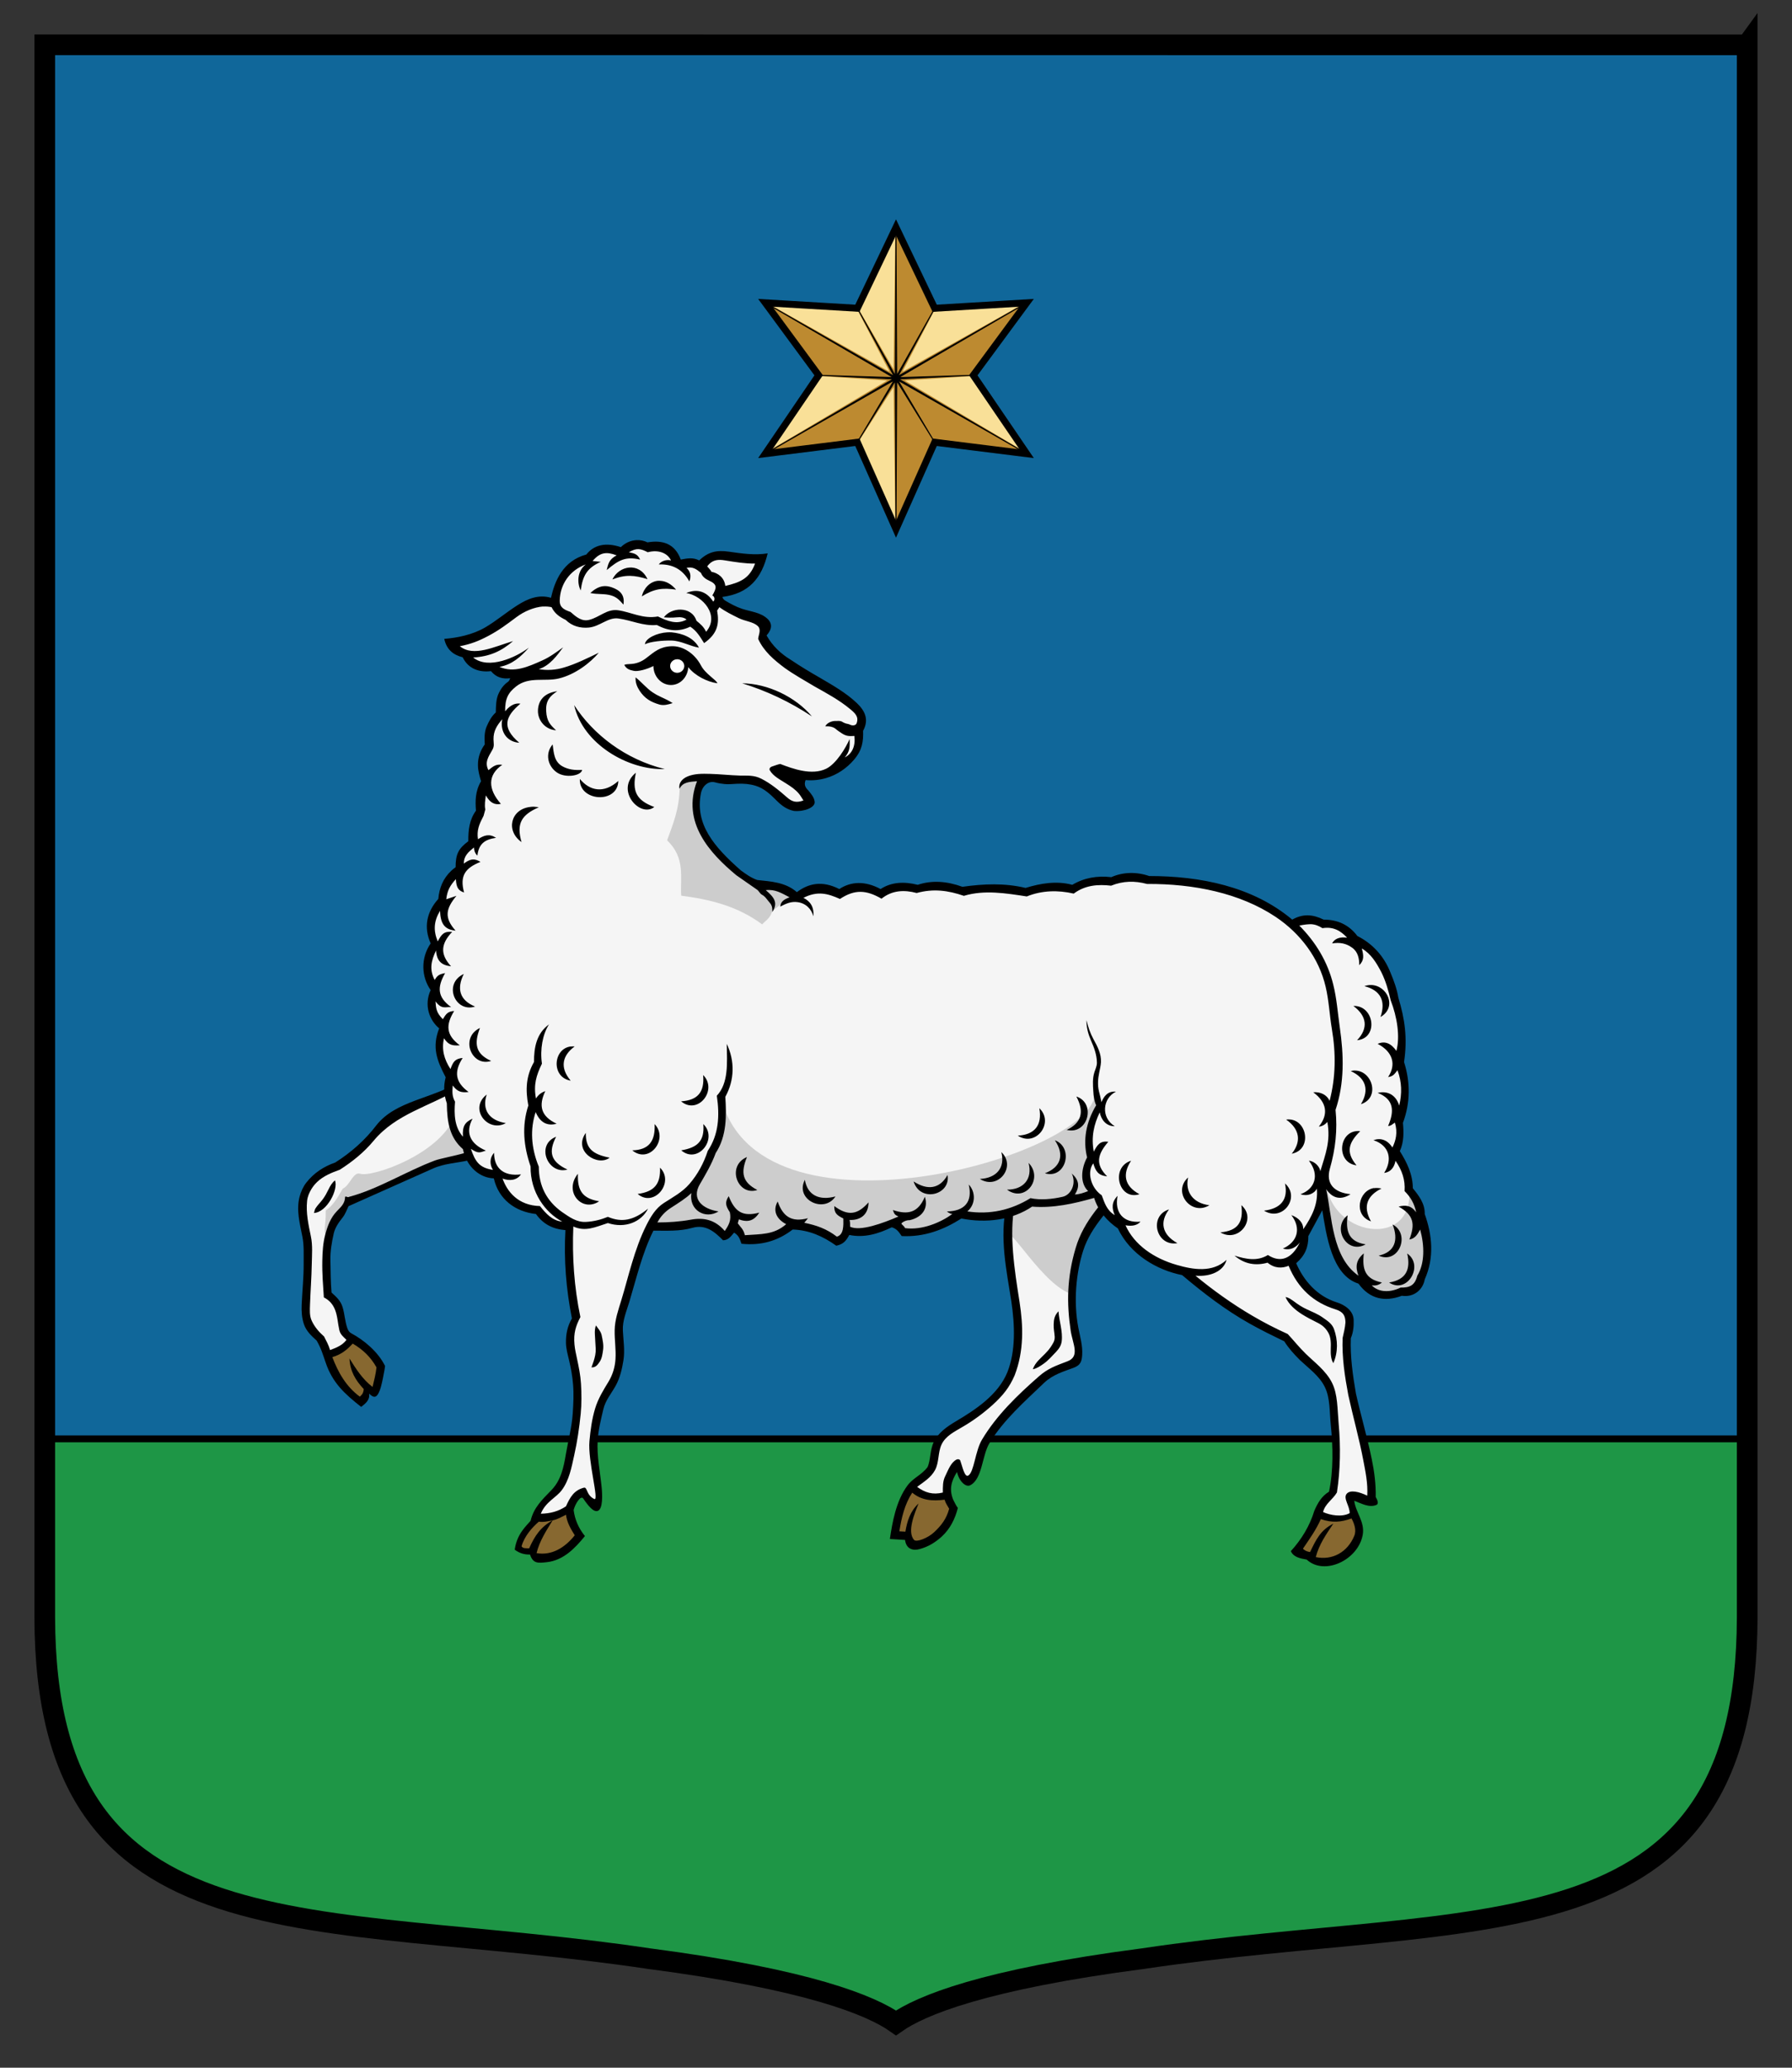
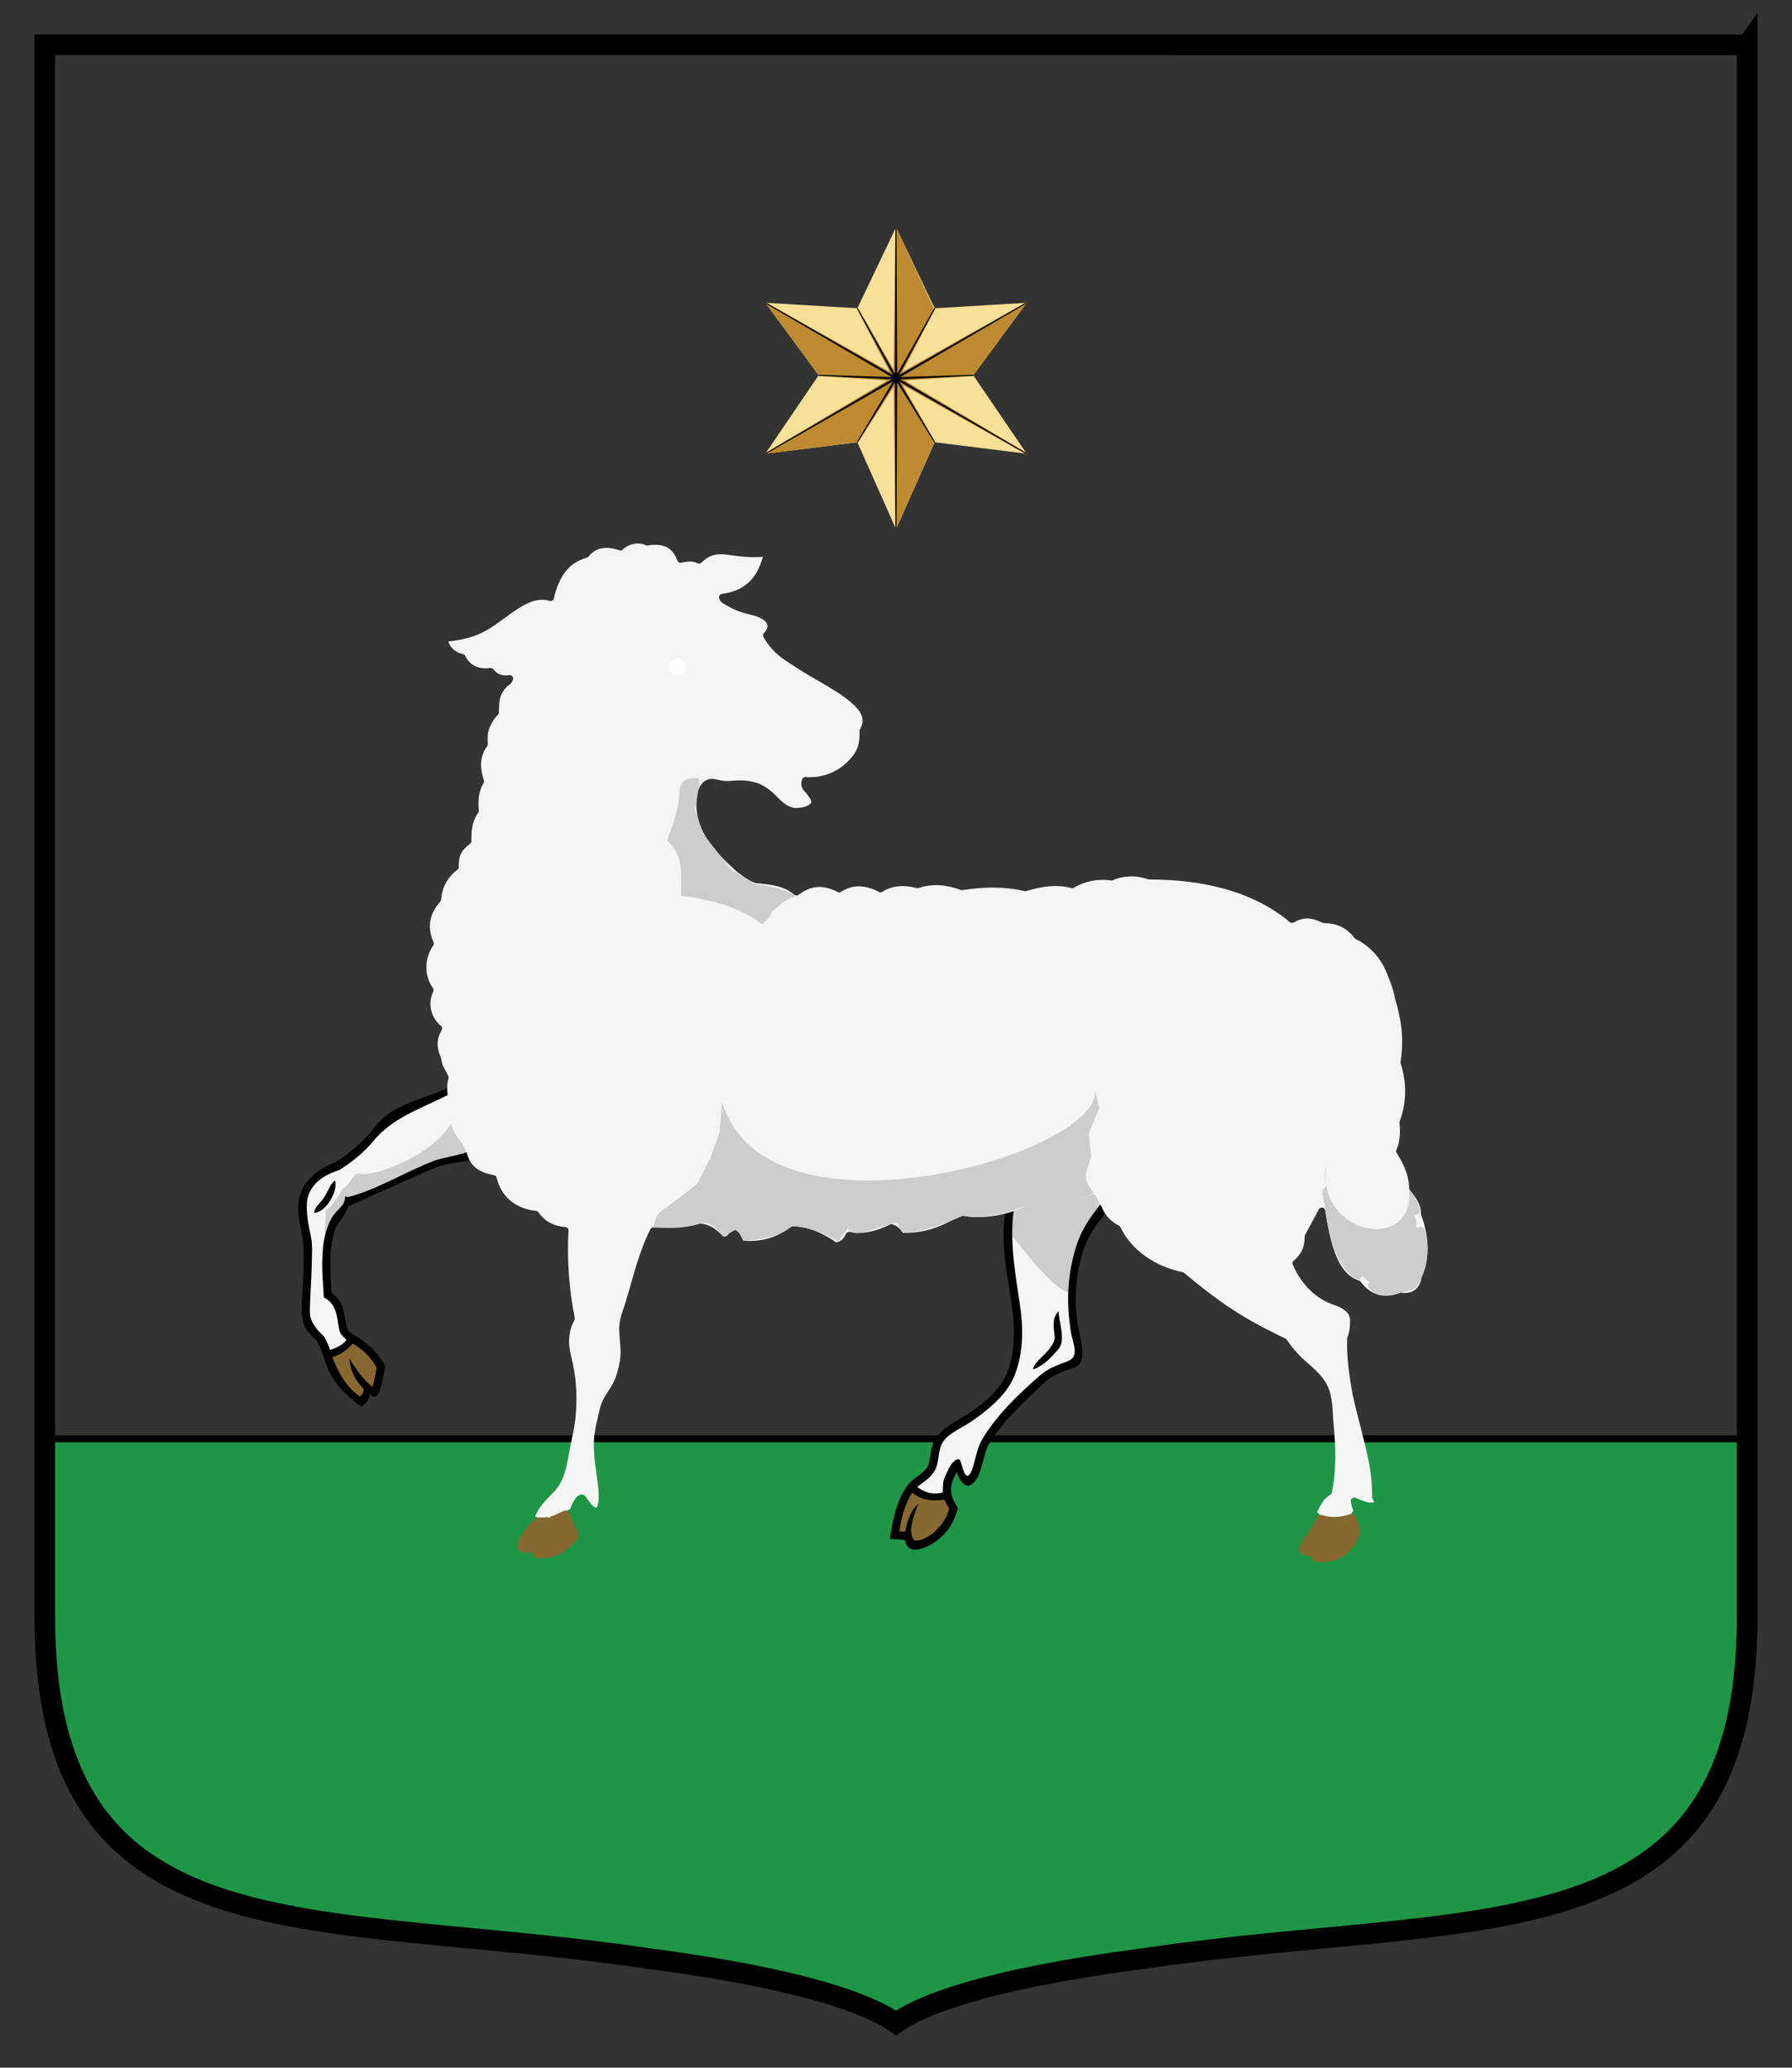
<svg xmlns="http://www.w3.org/2000/svg" height="240pt" width="208pt" version="1.1" viewBox="0 0 208 240">
  <rect x="0" y="0" width="208" height="240" fill="#333333" stroke="none" />
  <g>
-     <path d="m202.8 5.199v182.49c-0.07 40.12-31.16 33.84-70.14 39.65-18.45 2.41-25.78 5.43-28.66 7.46-2.88-2.03-10.207-5.05-28.66-7.46-38.988-5.82-70.078 0.46-70.145-39.66l0-182.48 197.6 0.007z" fill="rgb(6.274%,40.392%,60.391%)" />
    <path stroke-linejoin="round" d="m5.199 167v20.68c0.066 40.12 31.164 33.87 70.153 39.68 18.449 2.41 25.768 5.42 28.648 7.44 2.88-2.02 10.2-5.03 28.65-7.44 38.99-5.81 70.08 0.44 70.15-39.68v-20.67h-197.6zm0 0" stroke="rgb(0%,0%,0%)" stroke-linecap="round" stroke-width=".8" fill="rgb(11.765%,58.823%,27.451%)" />
    <path stroke="rgb(0%,0%,0%)" stroke-width="2.4" d="m202.8 5.199v182.49c-0.07 40.12-31.16 33.84-70.14 39.65-18.45 2.41-25.78 5.43-28.66 7.46-2.88-2.03-10.207-5.05-28.66-7.46-38.988-5.82-70.078 0.46-70.145-39.66l0-182.48 197.6 0.007z" fill="none" />
    <path d="m53.566 125.56l0.379 0.39-0.422 0.1-1.117 0.29-2.16 1.24-2.5 1-3.746 2.22c-1.309 1.45-2.648 2.92-4.223 4.08-1.191 0.76-2.617 1.12-3.574 2.23-0.883 0.89-1.219 2.17-1.109 3.4 0.09 1.7 0.609 3.36 0.543 5.08 0.082 2.43-0.305 4.83-0.153 7.25 0.215 1.13 1.075 1.97 1.75 2.83 0.352 0.47 0.411 1.27 1.004 1.51 0.621 0.07 1.16-0.41 1.684-0.68 0.461-0.3 1.129-0.91 0.574-1.43-0.91-0.86-0.633-2.22-1.133-3.27-0.265-0.62-0.707-1.18-1.258-1.57-0.093-2.56-0.441-5.24 0.477-7.69 0.34-1.04 1.23-1.76 1.75-2.7l0.996-0.88 1.41-0.42 2.996-1.31 4.684-1.94c1.746-0.47 3.523-0.81 5.172-1.56 0.941-0.51 1.5-1.48 1.711-2.5 0.351-0.96 0.414-2.15-0.301-2.97-0.676-0.83-1.379-1.68-2.203-2.36-0.402-0.15-0.817-0.23-1.235-0.35z" fill="rgb(96.077%,96.077%,96.077%)" />
    <path d="m38.125 157.31c-0.113 0.37 0.148 0.72 0.262 1.06 0.656 1.55 1.605 3.02 2.949 4.07 0.266 0.27 0.711 0.17 0.926-0.11 0.3-0.28 0.453-0.7 0.465-1.1 0.211 0.24 0.617 0.36 0.859 0.1 0.226-0.26 0.226-0.63 0.332-0.95 0.113-0.55 0.266-1.1 0.277-1.67-0.062-0.44-0.398-0.77-0.629-1.14-0.632-0.83-1.433-1.53-2.332-2.05-0.285-0.18-0.617-0.02-0.804 0.22-0.559 0.55-1.203 1.06-1.981 1.26-0.148 0.05-0.25 0.18-0.324 0.31z" fill="rgb(52.94%,40.784%,18.823%)" />
    <path d="m52.898 129.17c-1.386 4.67-9.679 7.51-11.078 7.07-0.843-0.27-1.152 1.31-2.047 1.74-0.589 1.07-1.207 2.04-1.964 2.52 0.031 2.05-0.348 2.12 0.105 3.3l0.758-2.05 0.816-0.7 0.801-1.71 0.246-0.09 0.586-0.09c1.207-0.64 3.66-1.15 6.453-2.85l2.871-1.11 1.176-0.04 3.301-1.15 1.512-0.93-0.95-0.79-1.554-1.7z" fill="rgb(80.391%,80.391%,80.391%)" />
    <path fill="rgb(0%,0%,0%)" d="m43.703 130.59c-1.316 1.73-2.953 3.18-4.789 4.34-1.359 0.48-2.476 1.21-3.363 2.34-0.375 0.48-0.621 1.05-0.774 1.62-0.414 1.56 0.024 3.11 0.328 4.68 0.196 1.02 0.133 2.05 0.141 3.09 0.012 1.59-0.16 3.18-0.23 4.76-0.036 0.78 0.015 1.55 0.261 2.28 0.27 0.8 0.864 1.35 1.473 1.9 0.48 0.79 0.754 1.69 1.051 2.56 0.808 2.37 2.203 3.62 4.121 5.14 0.527-0.42 1.035-0.81 0.918-1.55 0.285 0.29 0.527 0.43 0.746 0.35 0.266-0.1 0.496-0.65 0.613-1.08 0.184-0.67 0.313-1.35 0.434-2.03l0.062-0.44c-0.832-1.69-2.496-3.03-3.914-3.79-0.234-0.12-0.359-0.32-0.445-0.54-0.301-0.81-0.32-1.7-0.578-2.52-0.219-0.72-0.735-1.19-1.274-1.67-0.113-1.23-0.101-2.47-0.132-3.7-0.028-1.08 0.148-2.12 0.386-3.16 0.16-0.71 0.606-1.32 1.043-1.87 0.305-0.39 0.461-0.86 0.676-1.3l9.844-4.39c1.344-0.59 2.922-0.64 4.086-0.93 1.722-0.45 2.879-1.34 3.191-3.15l0.234-0.95 0.942-2.74c-1.512-0.07-2.613-1.1-3.566-2.18-0.297-0.08-0.911-0.14-1.508-0.24-0.016 0-0.028-0.01-0.043-0.01-0.067-0.01-0.098-0.01-0.164-0.02l0.047 0.08c-3.422 2.11-7.547 2.26-9.817 5.12zm9.66-4.26l0.563-0.11c0.281 0.09 0.558 0.19 0.742 0.28 0.93 1.13 2.125 1.9 2.363 3.12 0.082 0.42-0.179 1.17-0.285 1.61-0.359 1.61-1.281 2.18-2.754 2.58-1.101 0.33-2.941 0.67-3.515 0.89-3.329 1.25-6.586 3.32-9.934 4.21-0.273 0.13-0.246-0.09-0.488 0-0.012 0.78-0.457 1.15-0.961 1.68-0.727 0.76-1.071 1.7-1.34 2.7-0.262 0.99-0.324 2.01-0.344 3.03-0.031 1.56 0.094 2.86 0.18 4.27 0.637 0.32 1.047 0.8 1.297 1.43 0.297 0.75 0.324 1.6 0.5 2.37 0.117 0.52 0.48 0.78 0.828 1.13-0.481 0.64-1.172 0.91-1.903 1.18-0.16-0.56-0.437-1.06-0.695-1.57-0.601-0.53-1.09-1.1-1.426-1.81-0.281-0.59-0.226-1.26-0.207-1.9 0.055-1.58 0.176-3.16 0.204-4.74 0.019-1.07 0.113-2.12-0.102-3.16-0.289-1.4-0.586-2.73-0.441-4.13 0.054-0.52 0.253-0.96 0.515-1.4 0.18-0.29 0.41-0.57 0.652-0.8 0.723-0.69 1.676-1.08 2.629-1.42 1.457-0.93 2.813-2.02 3.907-3.34 2.617-3.17 6.531-4 10.015-6.1zm-14.484 10.68c-0.344 0.28-0.555 0.64-0.746 1.04-0.219 0.44-0.414 0.82-0.699 1.19-0.262 0.35-0.575 0.64-0.805 1-0.117 0.18-0.117 0.37-0.188 0.55 1.504-0.08 2.864-2.75 2.438-3.79zm2.059 18.94c1.199 0.7 2.085 1.56 2.761 2.76-0.078 0.77-0.277 1.52-0.457 2.27-1.148-0.87-1.926-2.09-2.676-3.3 0.063 1.46 0.688 2.52 1.657 3.55-0.055 0.6-0.293 0.7-0.457 0.88-1.582-1.16-2.512-2.8-3.192-4.59 0.985-0.28 1.699-0.83 2.364-1.57z" fill-rule="evenodd" />
    <path fill="rgb(96.077%,96.077%,96.077%)" d="m117.14 139.87c-0.77 3.82 0.03 7.45 0.58 11.06 0.44 2.83 0.53 5.92-0.5 8.49-1.13 2.74-3.76 4.47-6.14 5.88-1.04 0.63-1.88 1.24-2.38 2.23-0.4 0.79-0.3 1.97-0.73 2.93-0.02 0.03-0.04 0.05-0.06 0.07-0.4 0.52-0.85 0.83-1.25 1.13-0.41 0.3-0.74 0.59-1.04 0.99l0.19 0.21c0.1 0 0.2 0.04 0.27 0.11 1.01 0.84 2.15 0.88 3.49 0.71l0.47-0.3c-0.15-0.99 0.14-1.86 0.68-2.73 0.17-0.23 0.59-0.16 0.67 0.1 0.11 0.47 0.34 0.89 0.56 1.11 0.11 0.11 0.24 0.18 0.32 0.2 0.07 0.03 0.1 0.01 0.13-0.01 0.53-0.26 0.88-0.98 1.15-1.92 0.26-0.93 0.45-2.01 0.93-2.82 1.7-2.77 4.17-4.92 6.44-7.1 1.08-1.03 2.45-1.4 3.5-1.79 0.4-0.14 0.53-0.28 0.62-0.45 0.09-0.16 0.14-0.41 0.17-0.74 0.06-0.97-0.23-1.96-0.44-3.03-0.61-3.19-0.26-6.56 0.55-9.15v-0.03c0.98-3.02 3.37-5.12 5.11-7.47l2.44-4.74c-6.66-7.69-14.63-1.69-15.72 7.06z" fill-rule="evenodd" />
    <path d="m129.12 131.66c-1.98 0.76-3.97 1.11-6.08 1.33-1.45 0.15-2.84 2.21-4.23 2.61-0.63 0.39-0.87 3.46-1.4 3.99-0.52 1.26-0.42 2.55-0.39 4.04-0.18-2.01 4.16 5.83 7.52 6.6 0.14-3 0.7-6.16 2.61-8.59 1.07-1.56 2.49-2.89 3.39-4.57 0.21-0.59 2.12-4.66 1.41-4.5-0.93-0.71-1.88-1.33-2.83-0.91z" fill="rgb(80.391%,80.391%,80.391%)" />
    <path d="m105.86 172.79c-0.08 0-0.16 0.03-0.25 0.08-0.48 0.45-0.69 1.13-0.97 1.7-0.34 1-0.61 2.02-0.75 3.07-0.03 0.52 0.56 0.64 0.97 0.61 0.25 0.02 0.52-0.14 0.52 0.21 0.14 0.63 0.81 1.04 1.42 0.81 1.72-0.49 3.06-1.93 3.71-3.56 0.19-0.4 0.19-0.83-0.11-1.18-0.23-0.37-0.3-0.92-0.83-0.92-1.02-0.03-2.11 0.09-2.99-0.53-0.22-0.12-0.46-0.29-0.72-0.29z" fill="rgb(52.94%,40.784%,18.823%)" />
    <path fill="rgb(0%,0%,0%)" d="m125.8 132.12c-1.21 0.39-2.52 0.64-3.72 0.49-1.02 0.68-2.33 0.33-3.42 1.52-1.32 2.25-1.39 3.47-1.84 5.67-0.82 3.91 0 7.6 0.56 11.2 0.42 2.8 0.53 5.82-0.46 8.29-1.07 2.59-3.63 4.3-6 5.7-1.05 0.63-1.98 1.28-2.53 2.37-0.46 0.93-0.36 2.13-0.73 2.93-0.73 0.95-1.65 1.23-2.32 2.12-1.34 1.8-1.77 4.32-2.05 6.22l1.76 0.11c0.13 1.07 0.94 1.28 1.7 1.06 1-0.27 1.79-0.76 2.55-1.44 0.99-0.91 1.55-2.05 1.88-3.33-0.23-0.3-0.38-0.65-0.55-0.98-0.48-1.21-0.21-2.14 0.45-3.2 0.24 1.07 1 1.8 1.52 1.55 1.43-0.7 1.38-3.47 2.24-4.88 1.65-2.72 4.1-4.85 6.37-7.03 1-0.95 2.3-1.32 3.38-1.72 0.9-0.33 0.97-0.84 1.02-1.5 0.07-1.07-0.24-2.09-0.44-3.13-0.6-3.12-0.25-6.46 0.56-8.99 0.93-2.9 3.27-4.98 5.06-7.37 1.11-1.49 2.57-3.17 2.35-4.94-0.19-1.3-1.19-2.09-2.84-1.28-0.75-1.27-3.1-2.29-1.61-0.36-0.49 0.25-1.03 0.48-1.51 0.53zm3.65-0.19c1.73-1.17 2.92 2.31 0.76 4.95-2.07 2.52-4.39 4.68-5.36 7.99-1.01 3.4-1.05 6.36-0.58 9.55 0.23 1.55 1.13 3.03-0.38 3.59-1.34 0.51-2.27 0.83-3.3 1.74-2.49 2.18-4.91 4.51-6.61 7.35-0.79 1.32-0.91 3.74-1.58 4.16-0.44 0.28-0.7-1.08-0.94-1.73-0.08-0.19-0.32-0.17-0.41-0.13-0.67 0.32-0.99 1.22-1.32 1.9-0.32 0.62-0.29 1.27-0.29 1.94-1.18 0.29-2.08 0.01-2.99-0.66 0.78-0.58 1.6-1.07 2.07-1.93 0.5-0.91 0.33-2.03 0.76-2.97 0.47-1.02 1.52-1.51 2.46-2.07 1.24-0.72 2.4-1.58 3.47-2.54 1.24-1.13 1.96-2.05 2.56-3.43 1.1-2.84 1-5.78 0.57-8.53-0.6-3.8-1.22-7.77-0.57-11.29 0.89-4.79 3.08-5.26 4.6-6.24 2.45-0.01 4.79-0.76 7.06-1.64zm-6.59 20.27c-0.47 0.49-0.54 0.94-0.56 1.53-0.02 0.48 0.09 0.94 0.12 1.41 0.03 0.51-0.22 0.83-0.48 1.23-0.38 0.57-0.92 1.01-1.39 1.51-0.28 0.3-0.53 0.63-0.66 1.05 0.45-0.09 0.82-0.35 1.2-0.61 0.57-0.39 1.01-0.91 1.49-1.41 0.37-0.39 0.59-0.76 0.65-1.21 0.15-1.16-0.3-2.38-0.37-3.5zm-16.98 21.05c1.11 0.93 2.38 0.99 3.76 0.82 0.1 0.38 0.34 0.71 0.53 1.05-0.31 1.17-0.9 1.93-1.74 2.72-0.72 0.68-2.06 1.2-2.33 0.9-0.87-0.96 0.11-3.2 0.52-4.23-0.96 0.88-1.33 2.04-1.53 3.27l-0.7-0.04c0.25-1.58 0.61-3.13 1.49-4.48z" fill-rule="evenodd" />
    <path fill="rgb(96.077%,96.077%,96.077%)" d="m73.906 63.086c-0.601 0.031-1.222 0.293-1.609 0.691-0.02 0.024-0.043 0.047-0.067 0.067-0.097 0.058-0.222 0.07-0.328 0.031-1.664-0.563-2.808-0.266-3.582 0.723-0.019 0.023-0.039 0.047-0.066 0.066-0.035 0.031-0.082 0.051-0.129 0.066-1.281 0.344-2.105 1.04-2.695 1.903-0.59 0.867-0.938 1.918-1.149 2.859-0.054 0.188-0.269 0.313-0.461 0.262-1.281-0.379-2.433 0.094-3.582 0.824-1.312 0.836-2.48 1.844-3.777 2.594-1.395 0.808-3.004 1.133-4.434 1.281 0.305 0.867 0.914 1.277 1.743 1.481 0.097 0.027 0.183 0.101 0.226 0.195 0.598 1.226 1.703 1.562 2.926 1.414 0.121-0.016 0.25 0.035 0.328 0.129 0.551 0.66 1.094 0.793 1.871 0.691 0.258-0.047 0.512 0.242 0.43 0.492-0.071 0.184-0.164 0.45-0.43 0.625-0.402 0.27-0.687 0.649-0.918 1.118-0.297 0.601-0.269 1.316-0.297 2.101 0.004 0.113-0.047 0.223-0.129 0.297-0.445 0.402-0.699 0.891-0.953 1.477-0.254 0.578-0.23 1.215-0.199 1.937-0.004 0.086-0.039 0.168-0.098 0.231-0.492 0.668-0.695 1.402-0.691 2.168 0.004 0.582 0.152 1.16 0.328 1.773 0.031 0.098 0.02 0.207-0.031 0.297-0.621 1.055-0.645 2.082-0.559 3.187 0.012 0.09-0.012 0.188-0.066 0.262-0.711 0.984-0.801 2.07-0.789 3.32-0.004 0.118-0.067 0.227-0.164 0.293-0.559 0.414-0.864 0.762-1.051 1.153-0.188 0.386-0.262 0.855-0.262 1.576-0.004 0.12-0.066 0.23-0.164 0.29l-0.23 0.2h-0.032l-0.199 0.2c-0.875 0.83-1.308 1.82-1.41 3.02 0 0.08-0.023 0.17-0.066 0.23-1.297 1.43-1.594 3-0.825 4.73 0.063 0.12 0.051 0.28-0.031 0.4-1.109 1.62-1.004 3.58-0.031 4.96 0.082 0.11 0.094 0.27 0.031 0.39-0.726 1.56-0.133 3.14 0.887 3.98 0.148 0.11 0.191 0.33 0.098 0.49-0.625 1.08-0.606 2.03-0.098 3.19l0.199 0.88 0.656 1.25c0.043 0.08 0.055 0.18 0.032 0.26-0.254 1-0.196 1.84 0.132 2.8 0.012 0.05 0.012 0.11 0 0.16-0.214 1.87 0.278 3.3 1.512 4.7l0.457 0.95c0.211 0.87 0.598 1.44 1.117 1.84 0.524 0.4 1.207 0.65 2.071 0.82 0.136 0.03 0.257 0.13 0.297 0.27 0.519 2.28 2.261 3.61 4.566 3.87 0.101 0.01 0.199 0.06 0.262 0.13 0.804 1.14 1.789 1.62 3.156 1.75 0.195 0 0.367 0.19 0.359 0.39-0.191 3.43 0.059 6.79 0.723 10.15 0.023 0.09 0.008 0.18-0.031 0.26-0.481 0.83-0.641 1.68-0.625 2.63 0.011 0.63 0.168 1.26 0.328 1.94 0.222 0.93 0.379 1.9 0.461 2.86 0.094 1.14 0.074 2.29 0 3.41-0.11 1.64-0.563 3.2-0.821 4.73-0.273 1.63-0.593 3.18-1.777 4.41-0.949 0.98-1.711 1.72-2.133 2.79l0.461 0.26c0.457 0.07 0.938-0.04 1.477-0.16 0.461-0.1 0.922-0.37 1.445-0.63l0.692-0.29c0.105-0.43 0.328-0.87 0.589-1.22 0.129-0.17 0.254-0.32 0.461-0.42 0.102-0.06 0.242-0.1 0.395-0.07 0.148 0.03 0.285 0.15 0.359 0.26 0.281 0.41 0.543 0.78 0.789 1.02 0.125 0.12 0.254 0.2 0.328 0.23 0.079 0.04 0.086 0.04 0.098 0.04 0.012-0.01 0.074-0.05 0.133-0.2 0.058-0.15 0.109-0.37 0.133-0.63 0.039-0.52 0.004-1.15-0.035-1.54-0.18-1.79-0.602-3.58-0.493-5.49 0.075-1.27 0.414-2.49 0.692-3.68 0.265-1.14 0.961-1.93 1.445-2.79 0.496-0.88 0.742-1.96 0.887-2.86 0.168-1.06-0.043-2.17-0.098-3.35-0.062-1.28 0.469-2.41 0.789-3.48 0.828-2.77 1.492-5.65 2.824-8.31 0.024-0.05 0.055-0.1 0.098-0.14 0.063-0.05 0.145-0.09 0.23-0.09 1.563-0.01 3.036 0.09 4.403-0.3 0.867-0.25 1.652-0.13 2.301 0.2 0.574 0.29 1.031 0.74 1.476 1.18 0.145-0.03 0.285-0.04 0.395-0.13 0.144-0.12 0.281-0.35 0.492-0.59 0.121-0.14 0.344-0.17 0.492-0.07 0.555 0.33 0.754 0.79 0.922 1.25 2.059 0.17 3.809-0.32 5.453-1.57 0.063-0.06 0.145-0.1 0.231-0.11 1.925 0.06 3.582 0.83 5.089 1.88 0.625-0.15 0.829-0.42 1.153-1.02 0.07-0.14 0.238-0.22 0.394-0.2 1.627 0.34 3.157-0.11 4.697-0.85 0.08-0.04 0.17-0.06 0.26-0.03 0.63 0.18 0.93 0.58 1.22 0.98 2.47 0.09 4.57-0.7 6.57-1.97 0.07-0.04 0.15-0.05 0.23-0.03 2.7 0.56 6.1-0.18 8.19-1.52 2.33 0.14 4.68-0.26 7.18-0.94 0.16-0.19 1.04 1.75 1.15 1.97 0.41 0.73 1.06 1.32 1.78 1.67 0.07 0.04 0.13 0.1 0.16 0.17 1.36 2.89 4.37 4.66 7.2 5.22 0.05 0.01 0.11 0.03 0.16 0.06 2.44 2.06 5.02 4.03 7.79 5.59 1.31 0.74 2.64 1.41 4 2.07 0.07 0.02 0.13 0.07 0.17 0.13 0.48 0.77 1.08 1.44 1.74 2.1 1.01 0.96 2.27 1.82 2.96 3.22 0.69 1.42 0.57 3.07 0.72 4.47 0.27 2.63 0.33 5.44-0.2 7.92-0.01 0.1-0.07 0.2-0.16 0.26-0.77 0.47-1.17 1.19-1.55 2.07l0.53 0.43c1.23 0.39 2.12 0.32 3.29-0.1 0.03-0.02 0.06-0.03 0.09-0.03l0.28-0.52c-0.13-0.35-0.23-0.71-0.28-1.09-0.02-0.25 0.26-0.47 0.5-0.4 0.45 0.18 0.89 0.38 1.28 0.49 0.34 0.1 0.64 0.13 0.92 0.04-0.03-0.1-0.09-0.26-0.17-0.4-0.04-0.05-0.06-0.12-0.06-0.19 0.03-1.45-0.14-2.91-0.43-4.34-0.52-2.54-1.28-5.05-1.84-7.62-0.37-2.13-0.71-4.27-0.62-6.47 0-0.05 0.01-0.09 0.03-0.14 0.26-0.63 0.32-1.31 0.3-2-0.02-0.45-0.2-0.76-0.53-1.05s-0.77-0.51-1.15-0.63c-2.43-0.75-4.08-2.66-4.96-4.73-0.08-0.15-0.03-0.35 0.1-0.45 0.94-0.83 1.29-1.64 1.28-2.86 0.01-0.06 0.03-0.12 0.06-0.17l1.61-2.99c0.16-0.25 0.62-0.18 0.69 0.1 0.24 1.43 0.54 3.3 1.12 4.9 0.58 1.59 1.43 2.88 2.83 3.31 0.07 0.03 0.14 0.07 0.19 0.14 0.61 0.83 1.31 1.3 2.07 1.51 0.76 0.2 1.6 0.12 2.53-0.23 0.07-0.02 0.14-0.02 0.2 0 1.27 0.18 2.07-0.64 2.23-1.61v-0.1c1.09-2.43 0.85-4.93 0-7.3-0.02-0.04-0.03-0.08-0.03-0.13 0.02-1.05-0.56-1.87-1.28-2.76-0.06-0.06-0.09-0.14-0.1-0.22-0.01-1.5-0.63-2.82-1.45-4.11-0.07-0.11-0.08-0.25-0.03-0.36 0.44-0.97 0.46-1.98 0.37-3.09-0.02-0.06-0.02-0.11 0-0.17 0.84-2.25 0.85-4.52 0.12-6.8-0.01-0.06-0.01-0.13 0-0.19 0.41-2.72 0.09-4.87-0.65-7.3v-0.03c-0.17-0.97-0.53-1.92-0.92-2.86-0.71-1.8-1.94-3.18-3.65-4.04-0.05-0.02-0.09-0.05-0.13-0.1-0.93-1.24-2.12-1.74-3.61-1.74-0.06-0.01-0.12-0.03-0.17-0.07-1.23-0.59-2.14-0.64-3.28 0-0.14 0.08-0.31 0.07-0.43-0.03-4.5-3.78-10.54-4.96-16.36-4.96-0.05 0-0.09-0.01-0.13-0.03-1.4-0.48-2.86-0.43-4.11 0.13-0.06 0.02-0.13 0.02-0.2 0-1.57-0.18-2.98 0.08-4.3 0.86-0.09 0.05-0.2 0.06-0.29 0.03-1.72-0.46-3.5-0.17-5.23 0.36-0.06 0.02-0.13 0.02-0.2 0-2.36-0.57-4.73-0.48-7.16-0.13-0.06 0.02-0.13 0.02-0.2 0-1.73-0.63-3.35-0.76-4.92-0.23-0.08 0.02-0.16 0.02-0.23 0-1.51-0.38-2.86-0.29-4.01 0.46-0.11 0.06-0.25 0.06-0.36 0-1.72-0.92-3.178-0.82-4.436 0-0.11 0.06-0.25 0.06-0.364 0-1.898-0.97-3.265-0.63-4.531 0.33-0.137 0.11-0.359 0.11-0.492 0-1.207-1.07-2.809-1.18-4.371-1.35h-0.098c-0.785-0.27-1.406-0.74-2.004-1.18h-0.035c-1.562-1.385-2.918-2.74-3.808-4.24-0.895-1.504-1.289-3.172-0.922-5.063 0.101-0.507 0.351-0.976 0.722-1.281 0.371-0.301 0.875-0.434 1.383-0.293 0.348 0.094 0.684 0.16 1.051 0.195 0.422 0.043 0.902-0.043 1.41-0.066 0.836-0.031 1.516 0.047 2.235 0.266 1.148 0.343 1.933 1.148 2.628 1.84 0.59 0.585 1.082 0.937 1.774 1.082 0.012 0.003 0.023 0 0.035 0 0.531 0.039 1.098-0.067 1.477-0.231 0.195-0.082 0.32-0.18 0.394-0.262s0.102-0.132 0.098-0.164c-0.039-0.379-0.305-0.675-0.625-1.086-0.012-0.011-0.02-0.019-0.031-0.031-0.258-0.246-0.438-0.512-0.493-0.789-0.058-0.289 0.012-0.551 0.098-0.789 0.063-0.148 0.234-0.246 0.395-0.23 0.761 0.066 1.503-0.016 2.234-0.227 1.211-0.352 2.238-1.051 3.055-2.004 0.89-1.043 0.992-1.906 0.953-3.121 0.004-0.07 0.027-0.141 0.066-0.199 0.312-0.575 0.352-1.008 0.232-1.446-0.126-0.433-0.439-0.882-0.888-1.312-1.242-1.18-2.781-2.027-4.305-2.926-1.113-0.637-2.187-1.281-3.254-2.004-1.242-0.75-2.269-1.711-2.988-2.988-0.09-0.137-0.078-0.336 0.031-0.461 0.293-0.324 0.418-0.582 0.43-0.789 0.008-0.203-0.063-0.406-0.297-0.625-0.691-0.637-1.699-0.688-2.793-1.051-0.75-0.246-1.394-0.601-2.035-0.984-0.258-0.153-0.445-0.348-0.496-0.692-0.027-0.195 0.133-0.402 0.332-0.425 1.469-0.192 2.504-0.723 3.285-1.512 0.676-0.684 1.141-1.645 1.477-2.793-1.371 0.121-2.739-0.043-4.039-0.231-1.368-0.195-2.141-0.015-3.122 0.922-0.113 0.106-0.293 0.133-0.429 0.067-0.598-0.313-1.157-0.215-1.907-0.067-0.101 0.02-0.21-0.004-0.292-0.066-0.059-0.039-0.106-0.098-0.133-0.164-0.321-0.852-0.75-1.344-1.313-1.61-0.566-0.265-1.293-0.308-2.136-0.164-0.079 0.012-0.161 0-0.231-0.031-0.348-0.172-0.691-0.219-1.051-0.199z" fill-rule="evenodd" />
    <path d="m81.129 90.328c-1.008 0.047-1.621-0.18-2.238 1.039-0.047 2.656-0.809 4.336-1.457 6.172 2.148 2.055 1.504 4.261 1.632 6.421 3.313 0.43 6.536 1.2 9.395 3.33 0.422-0.45 0.953-0.72 1.168-1.53 0.805-0.6 1.297-1.15 2.691-1.81-1.504-0.9-3.097-1.06-4.679-1.34l-2.758-1.68-3.242-4.09-0.969-2.817 0.488-3.031z" fill="rgb(80.391%,80.391%,80.391%)" />
    <path d="m79.594 77.363c0.011 1.239-2.016 1.239-2.004 0 0-1.226 2.004-1.226 2.004 0z" fill="rgb(100%,100%,100%)" />
    <path d="m65.559 175.34c-0.524 0.16-0.981 0.48-1.512 0.63-0.137 0.05-0.235 0.12-0.328 0.23-0.106-0.08-0.219-0.12-0.36-0.1-0.406 0.1-0.914-0.11-1.25 0.2-0.91 0.84-1.765 1.85-2.07 3.09-0.094 0.5 0.492 0.81 0.953 0.82 0.309 0.01 0.672 0.03 0.856-0.26-0.02 0.06-0.051 0.12-0.067 0.19-0.07 0.36 0.274 0.68 0.625 0.69 0.707 0.04 1.438 0.01 2.102-0.26 1.012-0.37 1.797-1.12 2.496-1.91 0.25-0.29 0.191-0.73-0.031-1.02-0.368-0.6-0.684-1.23-0.789-1.93-0.082-0.26-0.36-0.42-0.625-0.37zm91.171 0.4c-1.02 0.35-2.16 0.47-3.19 0.13-0.38-0.15-0.72 0.13-0.82 0.49-0.52 1.12-1.3 2.11-1.91 3.19-0.19 0.42 0.19 0.79 0.56 0.92 0.27 0.11 0.58 0.21 0.86 0.13-0.07 0.43 0.36 0.72 0.75 0.69 0.88 0.06 1.82 0 2.6-0.46 1.04-0.54 1.83-1.54 2.17-2.66 0.2-0.76-0.1-1.55-0.46-2.2-0.13-0.2-0.36-0.27-0.56-0.24z" fill="rgb(52.94%,40.784%,18.823%)" />
    <path d="m83.816 127.88l-0.3 3.55-1.047 2.94-1.524 3-1.574 1.25-2.098 1.59c-1.187 0.64-1.203 1.46-1.476 2.24 1.793 0.13 3.594 0.17 5.469-0.42 0.902-0.25 1.808 0.31 2.711 1.51l1.378-0.79c0.434 0.14 0.637 0.78 0.922 1.25 2.032-0.08 3.993-0.41 5.684-1.68 1.914 0.07 3.66 0.8 5.344 1.78l1.101-1.56c0.758 1.55 3.744-0.43 5.734-0.56l0.63 1.1c2.42-0.06 4.74-0.97 7.04-1.99 2.37 0.52 4.88-0.17 7.83-1.37 2.4 0.01 4.82-0.24 7.31-1.2-0.45-0.75-1.08-1.43-0.88-2.45l0.59-1.85-0.29-2.65 1.21-2.95-0.48-2.1c0.94 7.36-38.233 18.69-43.28 1.36z" fill="rgb(80.391%,80.391%,80.391%)" />
    <path d="m153.92 135.3c-0.2 0.79-0.2 1.79 0.12 2.46-0.69 0.05-0.56 0.84-0.44 1.31 0.51 2.81 0.73 5.88 2.53 8.24 0.42 0.44 0.81 1.06 1.45 1.15 0.36 0.17 0.49-0.6 0.6-0.37 0.2 0.3 0.46 0.54 0.76 0.74-0.49 0.57 0.31 1.08 0.79 1.3 1.05 0.41 2.18 0.08 3.22-0.2 0.8-0.04 1.62-0.47 1.88-1.27 0.76-1.5 1.05-3.23 0.72-4.89-0.1-0.5-0.04-1.31-0.72-1.37-0.32 0.05-0.51 0.31-0.41-0.17 0.03-0.41-0.1-0.91-0.27-1.22 0.61 0.12 0.81-0.61 0.54-1.04-0.23-0.74-0.77-1.35-1.14-2 0.76 7.56-10.82 5.48-9.62-2.67z" fill="rgb(80.391%,80.391%,80.391%)" />
-     <path fill="rgb(0%,0%,0%)" d="m73.906 62.688c-0.703 0.031-1.379 0.347-1.84 0.82-1.761-0.594-3.14-0.258-4.007 0.855-2.735 0.735-3.672 3.094-4.106 5.024-1.422-0.422-2.695 0.105-3.879 0.855-1.344 0.856-2.527 1.871-3.777 2.594-1.465 0.848-3.238 1.203-4.731 1.316 0.274 1.286 1.102 1.883 2.137 2.137 0.664 1.371 1.957 1.77 3.285 1.609 0.625 0.75 1.375 0.934 2.235 0.821-0.067 0.176-0.137 0.343-0.266 0.426-0.477 0.32-0.801 0.777-1.051 1.281-0.344 0.707-0.336 1.492-0.359 2.269-0.504 0.453-0.789 1.008-1.051 1.61-0.297 0.675-0.262 1.379-0.23 2.101-0.539 0.731-0.797 1.555-0.789 2.399 0.003 0.648 0.183 1.257 0.359 1.871-0.676 1.148-0.68 2.293-0.59 3.418-0.777 1.074-0.898 2.273-0.887 3.547-1.168 0.863-1.476 1.535-1.476 3.019l-0.266 0.2-0.23 0.2c-0.957 0.9-1.399 2-1.512 3.28-1.371 1.52-1.711 3.31-0.887 5.16-1.199 1.75-1.062 3.91 0 5.42-0.8 1.72-0.16 3.5 0.989 4.44-0.856 2.18-0.282 3.71 0.753 5.68-0.273 1.06-0.214 2.01 0.133 3.02 0.032 2.32 0.367 4.01 1.871 5.32 0.434 2.13 2.024 3.35 3.582 3.39 0.555 2.43 2.465 3.87 4.895 4.14 0.863 1.21 1.977 1.75 3.418 1.87-0.195 3.46 0.082 6.86 0.754 10.25-0.516 0.89-0.707 1.82-0.692 2.83 0.012 0.69 0.204 1.36 0.364 2.03 0.218 0.92 0.383 1.85 0.461 2.79 0.093 1.12 0.039 2.24-0.036 3.36-0.101 1.58-0.523 3.13-0.789 4.69-0.269 1.62-0.578 3.07-1.671 4.21-1.122 1.16-2.059 2.03-2.434 3.58-0.496 0.6-1.59 1.51-1.84 3.35 0.535 0.41 1.141 0.59 1.774 0.56 0.351 1.09 0.949 1 1.972 0.89 1.903-0.22 3.231-1.59 4.403-3.03-0.731-0.9-1.165-1.89-1.313-3.02 0.176-0.72 0.836-1.76 1.113-1.34 0.571 0.84 1.188 1.61 1.676 1.44 0.641-0.21 0.543-1.96 0.461-2.76-0.184-1.82-0.566-3.58-0.461-5.42 0.074-1.23 0.379-2.42 0.66-3.62 0.242-1.03 0.903-1.79 1.41-2.69 0.539-0.95 0.774-2.07 0.922-2.99 0.184-1.14-0.011-2.3-0.066-3.45-0.059-1.16 0.426-2.25 0.754-3.35 0.836-2.79 1.492-5.64 2.793-8.25 1.547 0 3.051 0.09 4.5-0.32 1.566-0.45 2.617 0.46 3.582 1.44 0.636-0.03 0.879-0.43 1.281-0.89 0.547 0.33 0.668 0.74 0.855 1.29 2.247 0.23 4.172-0.29 5.946-1.65 1.914 0.06 3.535 0.79 5.058 1.88 0.832-0.17 1.157-0.59 1.512-1.25 1.742 0.36 3.362-0.13 4.932-0.89 0.6 0.18 0.82 0.55 1.15 1.02 2.62 0.13 4.85-0.72 6.93-2.04 2.87 0.57 5.9 0.18 8.21-1.38 2.45 0.2 4.86-0.34 7.2-1.01 0.45 1.5 1.56 2.74 2.75 3.54 1.43 3.03 4.54 4.84 7.46 5.42 2.45 2.07 5.02 4.05 7.82 5.62 1.33 0.75 2.68 1.41 4.04 2.07 0.51 0.81 1.14 1.5 1.81 2.17 1.04 0.98 2.26 1.84 2.89 3.12 0.64 1.3 0.54 2.89 0.69 4.34 0.27 2.61 0.32 5.4-0.2 7.82-0.86 0.52-1.32 1.32-1.71 2.23-0.53 1.75-1.49 3.32-2.72 4.67 0.31 0.7 1.06 0.84 1.84 0.98 2.05 1.91 5.97 0.05 6.5-2.86 0.28-1.5-0.83-2.64-0.98-3.97 0.87 0.34 1.74 0.83 2.56 0.49 0.34-0.14 0.1-0.63-0.07-0.92 0.03-1.48-0.16-2.96-0.46-4.4-0.52-2.56-1.27-5.07-1.84-7.63-0.36-2.11-0.67-4.25-0.59-6.4 0.29-0.69 0.36-1.41 0.33-2.13-0.04-1.13-1.12-1.78-1.97-2.04-2.29-0.72-3.85-2.55-4.7-4.54 1.01-0.88 1.43-1.85 1.41-3.15l1.62-2.99c0.47 2.85 1.09 7.54 4.2 8.51 1.29 1.78 3.05 2.16 5.03 1.41 1.45 0.21 2.46-0.75 2.66-1.9 1.14-2.54 0.86-5.17 0-7.59 0.03-1.2-0.66-2.1-1.38-2.99-0.01-1.6-0.68-2.99-1.51-4.31 0.48-1.06 0.46-2.15 0.36-3.28 0.87-2.34 0.87-4.72 0.13-7.06 0.41-2.78 0.09-5-0.66-7.46-0.17-1.02-0.52-1.98-0.92-2.93-0.74-1.88-2.05-3.34-3.84-4.24-1-1.33-2.32-1.9-3.91-1.9-1.29-0.63-2.41-0.7-3.65 0-4.6-3.87-10.72-5.06-16.6-5.06-1.48-0.51-3.05-0.47-4.4 0.13-1.64-0.19-3.14 0.07-4.53 0.89-1.82-0.49-3.66-0.18-5.42 0.36-2.43-0.58-4.88-0.48-7.33-0.13-1.79-0.65-3.53-0.79-5.19-0.23-1.57-0.4-3.05-0.33-4.31 0.49-1.81-0.97-3.429-0.89-4.792 0-2.004-1.02-3.582-0.65-4.926 0.36-1.324-1.17-3.058-1.24-4.601-1.41-0.711-0.25-1.305-0.68-1.907-1.12-3.109-2.739-5.328-5.34-4.629-8.934 0.165-0.859 0.868-1.496 1.641-1.281 0.375 0.105 0.738 0.16 1.117 0.199 0.481 0.047 0.957-0.016 1.446-0.035 0.808-0.031 1.461 0.027 2.136 0.23 1.035 0.313 1.77 1.051 2.465 1.742 0.621 0.618 1.207 1.024 2.004 1.184 1.215 0.102 2.465-0.414 2.395-1.055-0.055-0.531-0.403-0.902-0.723-1.312-0.484-0.446-0.477-0.813-0.328-1.215 0.804 0.066 1.59-0.004 2.367-0.231 1.285-0.374 2.391-1.128 3.254-2.136 0.951-1.114 1.091-2.102 1.051-3.352 0.7-1.285 0.24-2.304-0.723-3.219-1.289-1.222-2.852-2.093-4.371-2.988-1.106-0.633-2.195-1.289-3.254-2.004-1.195-0.722-2.172-1.644-2.855-2.859 0.656-0.731 0.683-1.395 0.097-1.938-0.808-0.746-1.89-0.808-2.926-1.148-0.707-0.234-1.336-0.578-1.968-0.953-0.164-0.098-0.309-0.277-0.328-0.43 3.066-0.398 4.566-2.168 5.253-5.058-1.503 0.242-3.007 0.019-4.5-0.196-1.425-0.207-2.402 0.016-3.449 1.016-0.715-0.371-1.383-0.242-2.136-0.098-0.676-1.832-2.075-2.301-3.864-1.996-0.402-0.195-0.824-0.281-1.246-0.262zm0.231 1.05c0.324 0.02 0.644 0.153 1.051 0.36 1.238-0.328 2.296 0.086 2.695 0.953-0.582-0.149-1.18 0.117-1.414 0.461 1.523-0.051 2.722 0.508 3.547 1.972 0.257-0.675 0.093-1.168-0.328-1.578 0.746-0.144 1.128 0.145 1.675 0.59 0.168 0.461 0.582 0.738 0.922 0.887 1.02 0.457 0.903 0.851 0.395 1.742 0.359 0.129 0.269 0.645 0.097 0.691-0.785-1.199-1.871-1.5-3.121-0.988 1.93 0.32 3.922 2.621 2.301 4.504-0.258-0.57-0.664-0.906-1.117-1.281-0.586-1.774-2.992-1.539-3.781-0.395 0.496 0.039 0.984 0.051 1.48 0 0.453-0.051 0.887 0.008 1.149 0.262-1.141 0.621-2.227 0.168-3.317-0.363-1.777 0.312-3.086-0.504-4.633-0.723-1.285-0.18-2.129 0.809-3.351 1.117-0.86 0.219-1.52-0.347-2.168-0.918-0.735-0.261-1.262-0.508-1.25-1.316 0.035-1.903 1.172-3.531 3.023-4.203-1.015 0.773-1.019 2.156-0.59 3.023 0.235-1.664 0.68-2.59 2.332-3.32l-0.953-0.098c0.867-1.023 1.617-1.105 2.793-0.656-0.836 0.441-0.969 0.898-1.148 1.707 1.375-1.164 2.195-1.613 3.875-1.215-0.317-0.668-0.664-0.711-1.313-0.855 0.489-0.278 0.824-0.379 1.149-0.36zm9.429 1.246c0.192 0.004 0.411 0.032 0.622 0.067 1.14 0.187 2.324 0.379 3.453 0.363-0.633 1.711-1.688 2.18-3.453 2.594-0.114-0.973-0.84-1.492-1.61-1.641-0.121-0.242-0.324-0.418-0.492-0.625 0.418-0.574 0.898-0.762 1.48-0.754zm-10.515 0.891c-0.801 0.059-1.586 0.574-1.969 1.379 1.547-0.598 2.547-0.496 4.074-0.035-0.48-1.008-1.304-1.403-2.105-1.344zm3.254 1.543c-0.848 0.117-1.571 0.812-1.809 1.805 1.41-0.883 2.387-1.016 3.977-0.785-0.571-0.672-1.207-0.989-1.809-1.02-0.125-0.008-0.242-0.016-0.363 0zm-6.309 0.625c-0.527 0.07-1.008 0.359-1.476 0.785 0.789 0.188 1.668 0.043 2.464 0.297 0.657 0.211 0.965 0.59 1.379 1.051 0.18-1.121-0.39-1.664-1.347-2.004-0.379-0.129-0.704-0.172-1.02-0.129zm-6.965 2.363c0.344-0.027 0.68 0.004 0.989 0.067 0.367 0.742 0.91 1.129 1.64 1.476 0.738 0.735 1.711 0.985 2.695 0.891 1.286-0.129 2.227-1.219 3.415-1.055 1.585 0.219 2.839 0.895 4.468 0.758 1.328 0.703 2.543 0.832 3.879 0.195 0.762 0.492 1.137 1.164 1.61 1.907 1.55-1.083 1.785-2.227 1.511-3.778 0.098-0.125 0.176-0.265 0.262-0.394 0.703 0.515 1.484 0.898 2.266 1.281 0.703 0.344 1.644 0.414 2.168 0.887 0.464 0.418 0.121 1 0.066 1.511 0.652 1.442 1.844 2.453 3.09 3.383 1.098 0.785 2.383 1.496 3.449 2.137 1.426 0.801 2.875 1.578 4.137 2.629 0.609 0.504 1.019 0.902 0.758 1.64-0.102 0.286-0.5 0.317-0.789 0.164-0.176-0.093-0.383-0.089-0.559-0.164-0.242-0.101-0.195-0.086-0.328-0.164-0.231-0.136-0.477-0.093-0.723-0.097-0.5-0.012-1.023 0.207-1.25 0.625 0.465-0.028 0.918 0.039 1.25 0.328 0.215 0.187 0.453 0.336 0.688 0.492 0.531 0.348 0.882 0.324 1.449 0.297 0.137 1.199-0.266 2.058-1.117 2.496 0.558-0.68 0.609-1.152 0.558-2.137-0.406 0.965-1.547 2.887-2.726 3.449-1.676 0.801-3.844 0.008-5.325-0.558-0.328 0.062-0.636 0.195-0.953 0.297-0.222 0.07-0.351 0.269-0.261 0.426 0.398 0.714 1.226 1.101 1.906 1.546 0.594 0.371 1.07 0.7 1.476 1.18 0.208 0.246 0.348 0.527 0.528 0.789-0.813 0.289-1.309 0.168-1.906-0.359-0.93-0.817-1.891-1.613-2.989-2.168-0.879-0.445-1.672-0.34-2.465-0.363-1.168-0.032-2.316-0.168-3.484-0.196-0.891-0.023-1.797-0.039-2.594 0.293-0.675 0.281-1.078 0.797-0.953 1.445 0.375-0.8 1.176-0.812 2.035-0.886-1.816 4.765 1.473 8.344 4.567 10.914 0.804 0.55 1.601 1.11 2.398 1.67 0.168 0.1 0.367 0.47 0.528 0.56 0.406 0.22 0.48 0.39 0.753 0.72 0.352 0.42 0.536 0.58 0.497 1.32 0.703-1.09 0.203-1.72-0.758-2.54 1.093-0.13 1.816 0.34 2.761 0.83-0.75 0.27-1.027 0.56-1.086 1.08 0.672-0.35 1.262-0.62 2.004-0.52 0.957 0.12 1.622 0.79 1.84 1.64 0.106-1.12-0.39-1.75-1.148-2.14 1.656-0.84 2.836-0.49 4.238 0.13 1.731-1.14 3.054-1.05 4.824-0.03 1.22-0.98 2.62-1.05 4.08-0.66 1.94-0.53 3.65-0.3 5.48 0.33 2.37-0.72 4.89-0.3 7.3 0.07 1.76-0.71 3.62-0.75 5.45-0.33 1.3-0.97 2.77-1.1 4.34-0.92 1.38-0.56 2.75-0.58 4.17-0.2 5.44-0.03 10.78 1.06 14.91 3.81 2.94 1.96 5.06 4.85 5.82 8.12 0.38 1.61 0.45 3.27 0.72 4.89 0.48 2.82 0.46 5.6-0.26 8.35-0.31-0.68-1.03-1.06-1.9-0.99 1.6 1.18 1.78 2.58 0.65 3.98 0.37-0.01 0.72-0.23 0.99-0.53 0.4 2.2-0.22 3.74-0.82 5.72-0.04-0.5-0.65-1.18-1.32-1.22 1.28 1.65 0.68 3.3-0.98 3.88 0.89 0.31 1.69-0.15 1.9-0.66 0.17 1.82-0.58 3.26-1.58 4.73 0.02-0.76-0.56-1.35-1.38-1.64 1.19 1.55 0.7 3.13-0.98 3.88 0.95 0.29 1.64-0.26 1.97-0.72-0.97 2.01-2.33 2.37-3.71 1.47-1.24 0.75-2.52 0.49-3.88 0.07 1.17 1 2.46 1.2 3.84 0.82 0.8 0.67 1.69 0.67 2.44 0.36 1.09 2.62 2.88 4.26 5.45 5.06 0.93 0.29 1.13 0.76 1.15 1.51-0.05 0.67-0.2 1.21-0.33 1.81-0.09 2.24 0.25 4.44 0.66 6.63 0.55 2.53 1.26 5.02 1.74 7.56 0.25 1.34 0.54 2.64 0.46 4.11-0.94-0.45-1.99-0.72-2.4-0.2-0.41 0.53 0.37 1.39 0.36 2.23-0.89 0.49-2.28 0.25-3.09-0.13 0.24-0.97 1.12-1.44 1.61-2.27 0.4-2.64 0.44-5.32 0.2-7.98-0.15-1.69-0.1-3.4-0.76-4.73-0.7-1.43-2.11-2.45-3.08-3.41-0.74-0.72-1.38-1.53-2.07-2.27-1.42-0.64-2.8-1.35-4.14-2.14-2.31-1.35-4.6-3-6.57-4.63 1.75 0.14 3.26-0.52 3.61-1.84-1.64 1.52-3.88 1.14-5.78 0.59-2.63-0.75-4.93-2.31-5.95-4.6 0.81 0.14 1.37-0.01 1.74-0.42-1.99 0.18-3.05-1.06-2.66-3-0.72 0.74-0.67 1.46-0.33 2.24-0.91-0.54-1.18-1.4-1.51-2.3-1.35-0.93-1.7-2.78-0.98-3.71 0.28 0.93 0.57 1.4 1.61 1.51-1.45-1.43-1.08-2.61 0.13-4.01-0.96-0.15-1.31 0.4-1.68 1.15-0.33-1.68 0.01-3.18 0.69-4.57 0.16 0.87 0.76 1.62 1.74 1.61-1.63-0.99-1.42-3.24 0.14-4.01-0.97-0.09-1.42 0.57-1.68 1.22-0.08-0.43-0.19-0.85-0.3-1.28-0.17-0.73-0.11-1.45 0.04-2.17 0.08-0.39 0.17-0.78 0.2-1.18 0.05-0.97-0.4-1.83-0.86-2.66-0.39-0.72-0.64-1.45-0.82-2.23-0.02 0.82 0.2 1.62 0.52 2.36 0.38 0.85 0.67 1.65 0.69 2.56 0.01 0.39-0.17 0.74-0.29 1.12-0.23 0.72-0.18 1.47-0.13 2.2 0.03 0.56 0.1 1.13 0.33 1.64-1.19 2.01-1.54 4.04-1.05 6.05-0.7 1.3-0.85 2.99 0.12 3.91-0.5 0.2-1.06 0.39-1.54 0.39 0.65-0.98 0.41-1.75-0.36-2.43 0.56 1.16-0.06 2.47-1.05 2.7-1.24 0.28-2.57 0.41-3.74 0.16-2.27 1.4-4.72 1.93-7.33 1.54 0.99-0.82 0.97-2.29 0.16-3.12 0.48 2-0.48 3.1-2.53 3.12 0.18 0.14 0.36 0.27 0.63 0.3-1.33 0.97-3.5 1.91-5.49 1.64-0.07-0.2-0.31-0.35-0.43-0.52 0.08-0.17 0.58-0.43 0.95-0.4 1.45-0.32 2.22-1.36 1.78-2.72-0.78 1.85-1.95 2.13-3.71 1.54 0.13 0.29 0.1 0.53 0.65 0.75-1.86 0.8-4.45 1.75-5.614 1.19-0.004-0.24 0.008-0.53-0.067-0.79 1.368 0.06 2.201-0.72 2.201-2.04-1.298 1.48-2.404 1.59-3.974 0.43-0.016 0.83 0.312 1.07 1.051 1.44 0.019 0.86 0.051 1.89-0.754 2.11-1.192-0.92-2.363-1.32-3.778-1.61l0.426-0.53c-1.883 0.49-2.886-0.15-3.515-1.94-0.637 1.11-0.078 2.08 0.988 2.63-1.426 1.25-2.91 1.14-4.797 1.28-0.168-0.73-0.519-0.94-0.824-1.38l0.133-0.46c1.121 0.42 1.8 0.1 2.367-0.78-1.953 0.52-2.844-0.12-3.551-1.91-0.469 0.73-0.352 1.11 0.133 1.87 0.183 0.92-0.106 1.46-0.59 2.17-1.105-1.28-2.398-1.6-3.945-1.31-1.282 0.23-2.575 0.32-3.875 0.32 0.386-0.74 0.933-1.29 1.578-1.7 0.859-0.56 1.746-1.1 2.363-1.71-0.297 1.97 1.602 3.1 3.156 2.13-1.84-0.27-3.191-1.41-2.172-3.15 0.696-1.19 1.368-2.33 1.84-3.62 1.305-1.99 1.258-4.41 1.118-6.53 1.078-1.95 1.117-4.17 0.164-6.15 0.058 2.29 0.207 4.57-1.149 6.02 0.348 2.37 0.215 4.5-1.051 6.4-0.464 1.42-1.16 2.72-2.136 3.85-0.836 0.96-1.969 1.56-2.957 2.2-0.957 0.61-1.532 1.59-2.036 2.59-1.402 2.78-2.101 6.07-2.89 8.64-0.363 1.19-0.77 2.32-0.789 3.55-0.02 1.11 0.164 2.21 0.097 3.32-0.054 0.95-0.332 1.86-0.82 2.66-0.629 1.03-1.195 1.95-1.543 3.09-0.375 1.23-0.539 2.5-0.66 3.78-0.211 2.27 1.16 7.02 0.559 6.73-0.965-0.46-0.774-1.43-1.215-1.31-1.149 0.3-1.598 1.12-2.071 2.16-0.914 0.61-1.839 0.83-2.921 0.86 0.558-1.39 1.785-1.86 2.429-2.73 0.875-1.17 1.133-2.63 1.446-4.04 0.355-1.59 0.597-3.2 0.757-4.83 0.114-1.17 0.102-2.34 0.032-3.51-0.059-0.98-0.258-1.94-0.461-2.89-0.118-0.56-0.243-1.09-0.293-1.65-0.125-1.31 0.16-2.17 0.687-3.18-0.726-3.46-0.969-6.99-0.82-10.51 1.406 0.64 2.547 0.07 4.008-0.4 2.011 0.66 3.883-0.12 4.664-1.67-1.684 1.38-3.059 1.63-4.664 0.95-0.785 0.32-1.668 0.55-2.563 0.59-1.078 0.05-1.906-0.57-2.758-1.15-1.808-1.29-2.695-3.06-2.695-5.26-0.902-2.2-1.023-4.37-0.363-6.34 0.488 1.17 1.301 1.66 2.433 1.35-1.836-0.86-2.121-2.1-1.316-3.78-0.539 0.18-0.848 0.49-1.082 0.85-0.305-1.59 0.035-2.68 0.691-4.04-0.238-1.66 0.075-3.39 0.821-4.56-1.453 1.06-1.743 2.67-1.743 4.37-0.929 1.63-1.003 3.21-0.656 5.05-0.785 2.39-0.539 4.75 0.262 7.07-0.043 3.02 1.711 5.36 3.68 6.41-1.176-0.12-1.883-0.92-2.594-1.81-2.567-0.07-3.809-1.7-4.34-3.19 0.852 0.31 1.676 0.19 2.137-0.49-2 0.26-3.129-0.72-3.121-2.5-0.582 0.66-0.469 1.45-0.129 1.98-1.598-0.24-2.063-0.98-2.563-2.44 0.891 0.58 1.02 0.43 1.739 0.2-1.833-0.78-2.415-2.09-1.543-3.71-0.922 0.44-1.184 0.88-1.118 2.1-1.007-1.14-1.031-2.64-0.918-4.07-0.359-0.63-0.324-1.18-0.265-1.88 0.551 0.76 1.031 0.85 1.84 0.76-1.555-1.14-1.723-2.34-0.688-3.95-0.867 0.08-1.113 0.43-1.414 1.29-0.746-1.15-1.051-2.27-0.754-3.58 0.527 0.82 1.02 0.88 1.836 0.82-1.598-1.18-1.66-2.35-0.656-3.98-0.742 0.04-0.945 0.34-1.313 0.95-0.746-0.75-0.793-1.2-0.855-2.07 0.719 0.96 1.133 0.63 1.808 0.66-1.613-1.17-1.613-2.31-0.691-3.94-0.852 0.15-0.934 0.39-1.215 0.79-0.637-1.21-0.402-2.24 0.164-3.42 0.082 1.27 0.672 1.72 1.742 1.84-1.328-1.44-1.152-2.64 0.129-4-0.945-0.07-1.222 0.25-1.675 1.11-0.532-1.28-0.454-2.35 0.265-3.55 0.059 1.44 0.469 2.17 1.805 2.3-1.367-1.52-1.117-2.57 0.101-4.04l-1.183 0.4c0.117-1.04 0.453-1.61 1.117-2.34 0.047 0.99 0.305 1.35 0.953 1.55-0.531-1.94 0.137-2.84 1.903-3.55-0.758-0.458-1.204-0.337-1.938 0.2 0.008-0.912 0.531-1.334 1.184-1.877 0.023 0.52 0.199 0.758 0.394 0.953 0.164-1.336 0.797-1.871 2.168-2.07-0.801-0.508-1.379-0.297-2.101 0.164-0.149-1.015 0.121-1.683 0.558-2.527l0.098-0.199 0.195-0.723c-0.109-0.559-0.004-1.098 0.067-1.641 0.468 0.848 1.011 1.141 1.742 0.985-1.492-1.684-1.575-3.344 0.164-4.535-0.735-0.086-1.004 0.14-1.61 0.625-0.464-0.918-0.011-1.536 0.461-2.364 0.246-0.433 0.141-0.73 0.129-1.215-0.019-0.968 0.41-1.64 1.02-2.336-0.297 1.454 0.558 2.645 1.972 2.731-2.117-1.789-1.589-3.078 0.129-4.535-0.867-0.133-1.445 0.508-1.773 0.886-0.008-1.468 0.336-2.144 1.281-2.89 1.496-1.18 3.324-0.524 4.961-0.922 1.895-0.461 3.629-1.801 4.633-2.988-1.324 0.644-2.754 1.34-4.008 1.707-0.992 0.312-2.043 0.363-2.957 0.199 1.285-0.402 2.141-1.617 2.824-2.531-0.773 0.551-1.531 1.125-2.398 1.511-1.664 0.747-3.309 1.493-4.992 0.758 1.468-0.261 2.476-1.172 3.418-2.234-1.481 1.121-4.676 2.601-6.473 1.148 1.918-0.121 3.242-0.707 4.633-1.906-2.184 0.645-4.59 1.879-6.18 0.594 1.281-0.242 2.199-0.61 3.285-1.184 1.274-0.672 2.153-1.347 3.254-2.168 0.945-0.715 2.094-1.183 3.125-1.261zm14.422 2.989c-1.203 0.066-2.543 0.695-2.594 1.382 0.618-0.304 2.028-0.453 3.09-0.429 1.129 0.027 2.117 0.656 3.184 0.824-0.633-1.18-1.93-1.656-3.184-1.777-0.168-0.012-0.324-0.008-0.496 0.003zm0.461 1.613c-1.348 0.062-1.973 0.664-2.824 1.312-0.606 0.496-1.27 0.739-1.973 0.754-0.258 0.008-0.492 0.028-0.656 0.102 0.25 0.457 0.574 0.578 1.086 0.687 0.508 0.114 1.547-0.183 2.297-0.558 0 1.215 0.922 2.203 2.039 2.203 1.074 0 1.941-0.918 2.004-2.07 0.777 0.988 2.195 1.707 3.383 1.871-0.149-0.43-1.387-1.071-1.907-2.071-0.734-1.394-2.105-2.297-3.453-2.23zm0.691 1.508c0.446 0 0.821 0.351 0.821 0.789 0 0.437-0.375 0.789-0.821 0.789-0.449 0-0.82-0.352-0.82-0.789-0.004-0.434 0.371-0.785 0.817-0.785zm-4.832 2.105c-0.027 0.621 0.165 1.086 0.461 1.543 0.586 0.898 1.309 1.324 2.301 1.609 0.492 0.141 1 0.012 1.543-0.164-0.441-0.285-0.898-0.507-1.379-0.722-0.363-0.164-0.652-0.325-0.953-0.528-0.73-0.492-1.277-1.199-1.973-1.738zm12.356 0.688c2.789 0.843 5.582 2.164 8.113 3.843-1.887-2.254-5.144-3.828-8.113-3.84zm-21.453 0.921c-1.571 0.204-2.215 1.137-2.235 2.266-0.019 1.129 0.856 2.195 2.102 2.266-0.645-0.606-1.086-1.012-1.148-2.231-0.063-1.219 0.445-1.746 1.281-2.297zm1.969 1.61c0.996 4.504 6.261 7.574 10.515 7.426-4.59-1.129-8.332-4.036-10.515-7.426zm-2.497 4.566c-0.882 1.016-0.613 2.489 0.493 3.254 1.011 0.695 2.843 0.375 2.925-0.297-0.843 0.047-1.582-0.023-2.3-0.425-0.946-0.54-0.989-1.547-1.118-2.532zm9.661 3.285c-2.473 1.985 0.484 5.289 2.136 3.977-2.109-0.777-2.582-1.84-2.136-3.984zm-6.504 0.723c-0.125 2.621 4.398 2.926 4.465 0.231-1.661 1.488-3.301 1.175-4.465-0.235zm-5.325 3.219c-0.175-0.004-0.332 0.012-0.492 0.035-2.222 0.289-2.804 2.77-0.953 4.07-0.629-2.168 0.012-3.164 2.004-4.039-0.191-0.023-0.383-0.054-0.559-0.062zm90.18 13.637c0.48 0.02 0.87 0.17 1.34 0.46 1.25-0.2 2.11 0.29 2.86 1.11-0.85-0.13-1.45 0.11-1.74 0.66 0.89-0.14 1.61-0.02 2.33 0.5 0.67 0.48 0.83 1.26 0.82 2.03 0.61-0.6 0.5-1.15 0.3-1.94 1.08 0.62 1.71 1.69 2.27 2.76 0.51 1.03 0.83 2.15 1.08 3.26 0.75 1.93 1.11 4.21 0.66 5.87-0.58-0.85-1.32-1.21-2.17-0.82 1.78 0.93 2.17 2.42 1.21 3.85 0.6-0.07 0.75-0.37 1.09-0.79 0.51 1.39 0.53 2.69 0.2 4.11-0.38-1.26-1.37-1.75-2.5-1.48 1.89 0.74 1.96 2.1 1.21 3.84 0.34 0.01 0.54-0.25 0.79-0.39 0.34 1.16 0.11 2.08-0.29 2.89-0.59-0.9-1.37-1.15-2.2-0.85 1.9 0.63 2.22 2.3 1.24 3.8 0.83-0.11 1.19-0.73 1.32-1.41 0.77 1.13 1.14 2.21 1.05 3.52 0.74 0.74 1.12 1.44 1.35 2.46-0.58-0.8-1.24-0.87-2.04-0.66 1.77 0.98 1.93 2.04 1.25 3.82 0.69-0.12 0.95-0.62 1.25-1.16 0.52 1.92 0.54 3.92-0.33 5.36-0.3 1.17-0.92 1.39-1.94 1.38-1.17 0.57-2.52 0.6-3.35-0.26 0.49 0.07 0.85-0.05 1.18-0.33-1.99-0.41-2.3-1.56-2.1-3.38-0.9 0.75-1.01 1.55-0.62 2.59-3.1-2.16-3.06-6.89-3.75-10.05 0.77 1.15 1.78 1.27 2.83 0.59-1.87-0.18-2.9-1.19-2.4-2.96 0.66-2.32 0.89-4.49 0.66-6.83 1.05-3.14 0.96-6.34 0.49-9.59-0.24-1.66-0.35-3.34-0.76-4.96-0.65-2.65-2.04-4.93-3.94-6.84 0.3-0.06 0.58-0.1 0.82-0.13 0.19-0.01 0.37-0.03 0.53-0.03zm-98.332 5.78c-2.422 1.13-1.008 4.53 1.317 3.78-1.809-0.74-2.153-2.08-1.313-3.78zm105.36 1.28c-0.26-0.01-0.54 0.03-0.82 0.13 1.85 0.48 2.52 1.69 1.87 3.58 1.97-1.13 0.79-3.65-1.05-3.71zm-2.1 2.43c1.62 1.2 1.72 2.63 0.43 3.98 2.53-0.23 2-4.08-0.43-3.98zm-101.39 2.56c-2.363 1.14-0.945 4.57 1.313 3.82-1.852-0.83-1.985-2.03-1.309-3.8zm10.578 2.14c-2.086 0.22-2.336 3.59-0.035 3.97-1.32-1.55-0.941-2.94 0.461-3.97-0.152-0.01-0.285-0.01-0.422 0.01zm90.929 2.79c-0.13 0-0.27 0.04-0.42 0.07 1.78 0.81 2.17 2.21 1.18 3.84 2.27-0.72 1.33-3.94-0.74-3.9zm-75.589 0.53c0.18 2.01-0.656 2.93-2.562 3.05 1.957 1.64 4.293-1.33 2.562-3.05zm-25.129 2.27c-2.113 1.63 0.137 4.47 2.231 3.31-1.95-0.32-2.805-1.55-2.227-3.31zm68.448 0.22c0.96 1.8 0.58 3.07-1.12 3.88 2.49 0.6 3.43-3.12 1.12-3.88zm-4.3 1.35c0.37 2-0.57 3.1-2.5 3.19 2.1 1.39 4.28-1.51 2.5-3.18zm28.64 1.32c1.67 1.16 1.75 2.63 0.66 3.97 2.51-0.48 1.75-4.29-0.65-3.96zm-73.292 0.52c0.098 2-0.664 3.01-2.593 3.06 1.968 1.64 4.257-1.31 2.593-3.05zm5.653 0c0.171 2.02-0.715 2.74-2.563 3.06 1.93 1.66 4.313-1.36 2.563-3.05zm75.789 0.83c-2.09 0.22-2.3 3.67 0.03 3.97-1.3-1.56-0.9-2.65 0.43-3.97-0.16-0.02-0.32-0.02-0.46 0zm-89.422 0.19c-1.547 2.14 1.375 3.97 2.758 2.89-2.118-0.41-2.789-1.18-2.766-2.89zm-3.449 0.46c-2.418 0.93-0.969 4.44 1.312 3.81-2.039-0.95-2.183-2.11-1.32-3.8zm57.881 0.4c1.17 1.73 0.67 3.15-1.15 3.84 2.42 0.73 3.41-2.97 1.16-3.83zm-6.21 1.37c0.48 1.87-0.59 3.03-2.49 3.13 2.14 1.34 4.27-1.45 2.49-3.12zm-29.531 0.59c-2.418 1.03-1.07 4.58 1.215 3.82-1.793-0.92-1.926-2.05-1.215-3.8zm44.581 0.43c-2.4 0.74-1.46 4.66 0.99 3.88-1.81-0.96-1.97-2.38-0.99-3.86zm-11.89 0.23c0.5 1.89-0.6 3.13-2.5 3.12 2.11 1.56 4.28-1.28 2.5-3.11zm-42.777 0.56c0.094 1.94-0.699 2.81-2.593 3.06 1.921 1.64 4.32-1.37 2.593-3.05zm-9.527 0.72c-1.703 2.09 0.5 4.54 2.465 3.19-1.953-0.32-2.539-1.26-2.465-3.18zm42.904 0.14c-0.9 1.62-2.32 1.81-3.94 0.75 0.77 2.49 4.33 1.58 3.94-0.74zm27.92 0.29c-1.87 1.68 0.36 4.52 2.47 3.22-1.95-0.24-2.83-1.6-2.47-3.2zm-44.476 0.26c-1.207 2.3 2.23 3.97 3.546 1.94-1.968 0.53-3.261-0.21-3.55-1.92zm55.716 0.4c0.42 1.9-0.48 2.95-2.43 3.19 2.19 1.35 4.28-1.58 2.42-3.17zm10.35 0.56c-1.82 0.28-2.44 3.17-0.36 3.87-1-1.75-0.41-3.01 1.22-3.81-0.32-0.06-0.61-0.09-0.87-0.04zm-15.41 1.97c0.26 1.98-0.37 2.99-2.43 3.18 2.12 1.27 4.29-1.57 2.43-3.16zm-8.41 0.52c-2.38 0.76-1.47 4.35 0.99 3.91-1.82-1-2.05-2.47-0.99-3.89zm20.77 0.66c-1.9 1.42-0.15 4.63 2.07 3.39-2.03-0.31-2.34-1.61-2.09-3.38zm5.19 1.05c0.71 1.84 0.29 3.23-1.61 3.65 2.35 1.05 3.75-2.54 1.59-3.63zm1.7 3.39c0.44 1.92-0.17 3.06-2.1 3.38 2.1 1.4 4.1-1.98 2.1-3.37zm-14.13 5.06c0.39 0.89 1.18 1.53 1.91 2 0.56 0.35 1.15 0.66 1.74 0.95 0.62 0.3 1 0.63 1.32 1.19 0.31 0.53 0.32 1.26 0.29 1.87-0.02 0.61 0.02 1.24 0.3 1.67 0.55-1.26 0.54-2.69 0.07-3.97-0.23-0.62-0.77-0.95-1.29-1.32-0.56-0.4-1.21-0.66-1.84-0.95-0.55-0.25-1.06-0.58-1.54-0.95-0.31-0.21-0.59-0.44-0.96-0.48zm-80.026 3.28c-0.129 0.34-0.149 0.69-0.129 1.05 0.023 0.56 0.07 1.12 0.097 1.68 0.024 0.49-0.09 0.96-0.23 1.41-0.082 0.26-0.18 0.5-0.262 0.75 0.496 0.02 0.699-0.28 0.953-0.65 0.262-0.4 0.325-0.88 0.391-1.35 0.09-0.59-0.047-1.17-0.164-1.74-0.098-0.44-0.406-0.76-0.664-1.13zm-3.481 21.98c0.098 0.89 0.547 1.65 1.016 2.4-1.125 1.41-2.645 2.38-4.434 2.07 0.352-1.43 1.125-2.59 1.871-3.81-1.386 0.77-2.086 1.8-2.726 3.25-0.535 0-0.719 0-0.887-0.23 0.328-1.18 1.234-2.2 2.004-2.86 0.555 0.08 1.082-0.05 1.609-0.16 0.543-0.09 1.035-0.4 1.539-0.64zm91.167 0.43c0.31 0.56 0.61 1.36 0.33 2.03-0.79 1.92-2.56 2.87-4.47 2.47 0.39-1.49 1.21-2.65 2.04-3.88-1.47 0.73-2 1.83-2.7 3.29-0.37-0.03-0.77-0.26-0.82-0.4 0.77-1.13 1.53-2.2 2.07-3.42 1.29 0.45 2.31 0.37 3.54-0.07z" fill-rule="evenodd" />
    <path d="m104 61.422l-4.484-10.09-10.688 1.332 6.195-9.105-6.195-8.414 10.688 0.636 4.484-9.394 4.49 9.394 10.68-0.636-6.2 8.414 6.2 9.105-10.68-1.332z" fill="#f9e098" />
    <path d="m88.832 35.145l15.168 8.761-8.973-0.347z" fill="rgb(74.117%,54.117%,18.823%)" />
-     <path d="m119.17 52.668l-15.17-8.758 4.48 7.41z" fill="rgb(74.117%,54.117%,18.823%)" />
    <path d="m88.832 52.668l15.168-8.758-4.473 7.402z" fill="rgb(74.117%,54.117%,18.823%)" />
    <path d="m104 26.391v17.519l4.43-8.023z" fill="rgb(74.117%,54.117%,18.823%)" />
    <path d="m104 61.426v-17.52l4.48 7.418z" fill="rgb(74.117%,54.117%,18.823%)" />
    <path d="m119.17 35.145l-15.17 8.761 8.98-0.344z" fill="rgb(74.117%,54.117%,18.823%)" />
    <path stroke="rgb(74.117%,54.117%,18.823%)" stroke-width=".167" d="m104 26.391l-0.2 16.777-4.206-7.238 3.866 7.433-14.632-8.215 14.432 8.567-8.233-0.156 8.233 0.539-14.428 8.57 14.628-8.215-3.937 6.859 4.277-6.667 0.2 16.777 0.21-16.777 4.27 6.679-3.94-6.871 14.63 8.215-14.43-8.57 8.23-0.536-8.23 0.153 14.43-8.567-14.63 8.215 3.94-7.554-4.28 7.363z" fill="rgb(74.117%,54.117%,18.823%)" />
    <path stroke="rgb(0%,0%,0%)" stroke-width=".108" d="m104 26.391l-0.08 17.222-4.404-7.832 4.274 7.903-14.962-8.539 14.882 8.679-8.683-0.265 8.683 0.421-14.878 8.684 14.958-8.543-4.274 7.207 0.011-0.019-0.011 0.019 4.404-7.133 0.08 17.227 0.08-17.227 4.4 7.125-4.27-7.195 14.96 8.539-14.88-8.684 8.68-0.421-8.68 0.269 14.88-8.683-14.96 8.543 4.28-7.907-0.01 0.024 0.01-0.024-4.41 7.832z" fill="rgb(0%,0%,0%)" />
-     <path stroke="rgb(0%,0%,0%)" stroke-width=".8" d="m104 61.422l-4.484-10.09-10.688 1.332 6.195-9.105-6.195-8.414 10.688 0.636 4.484-9.394 4.49 9.394 10.68-0.636-6.2 8.414 6.2 9.105-10.68-1.332z" fill="none" />
  </g>
</svg>